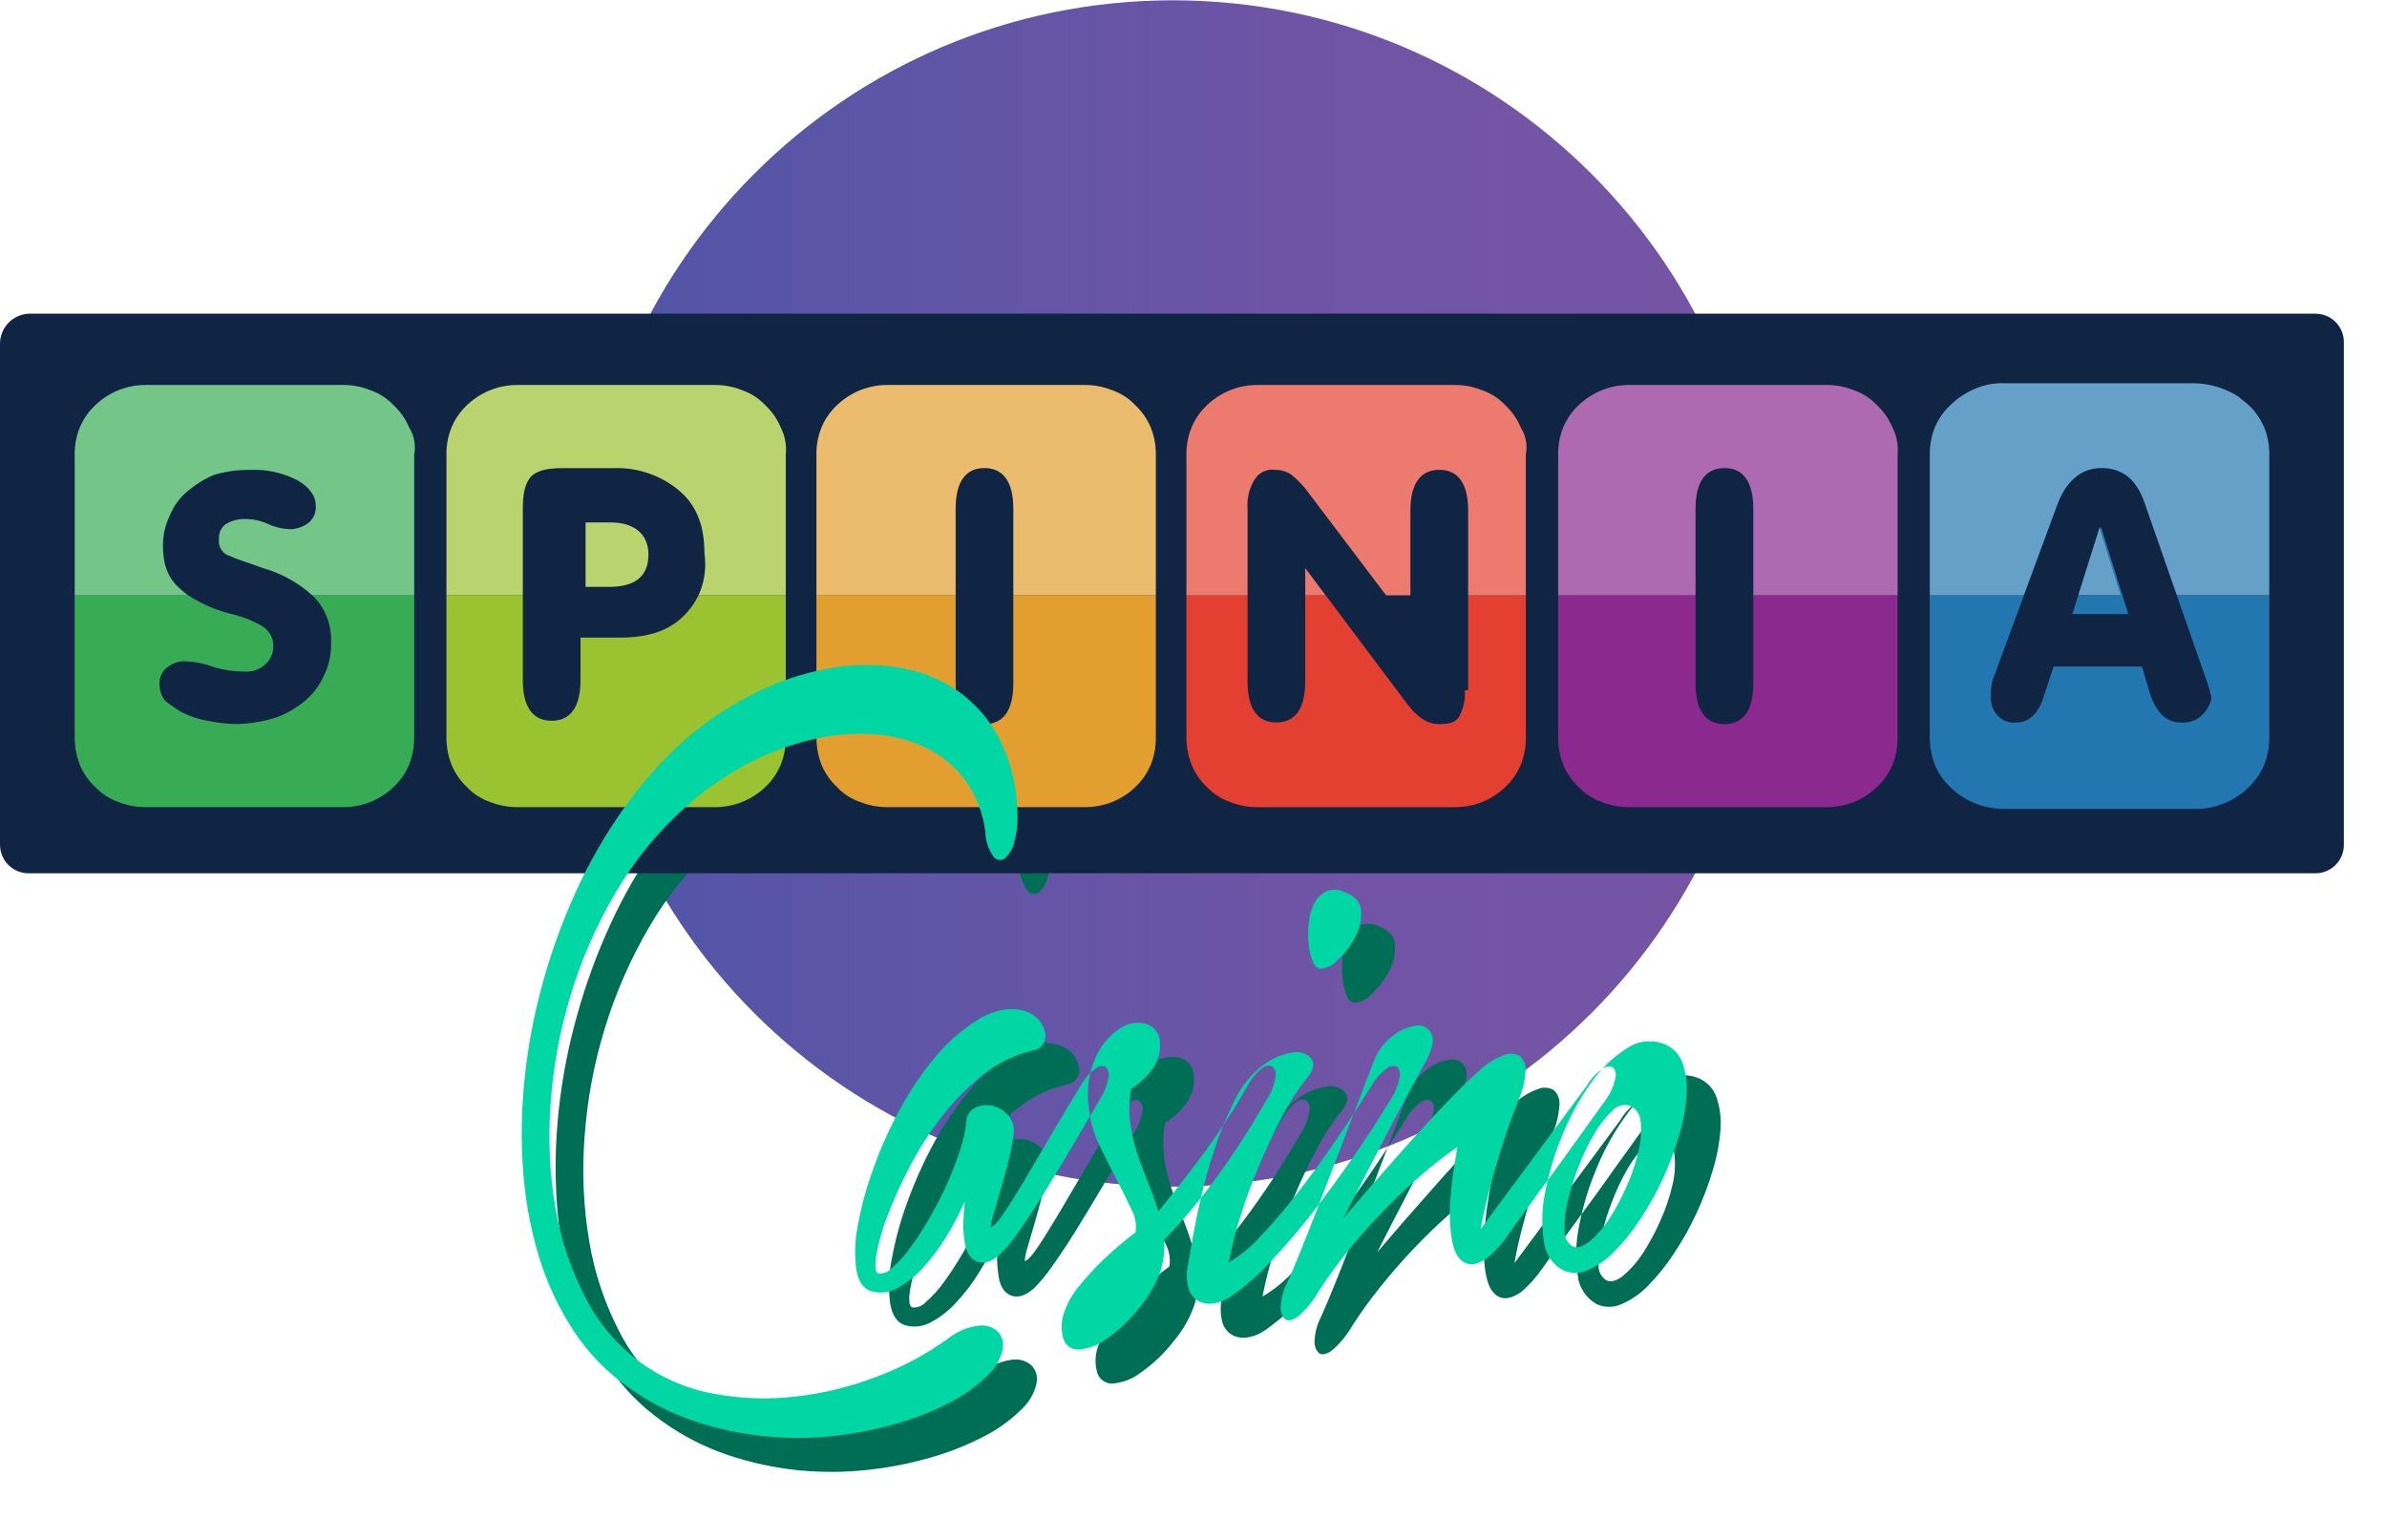
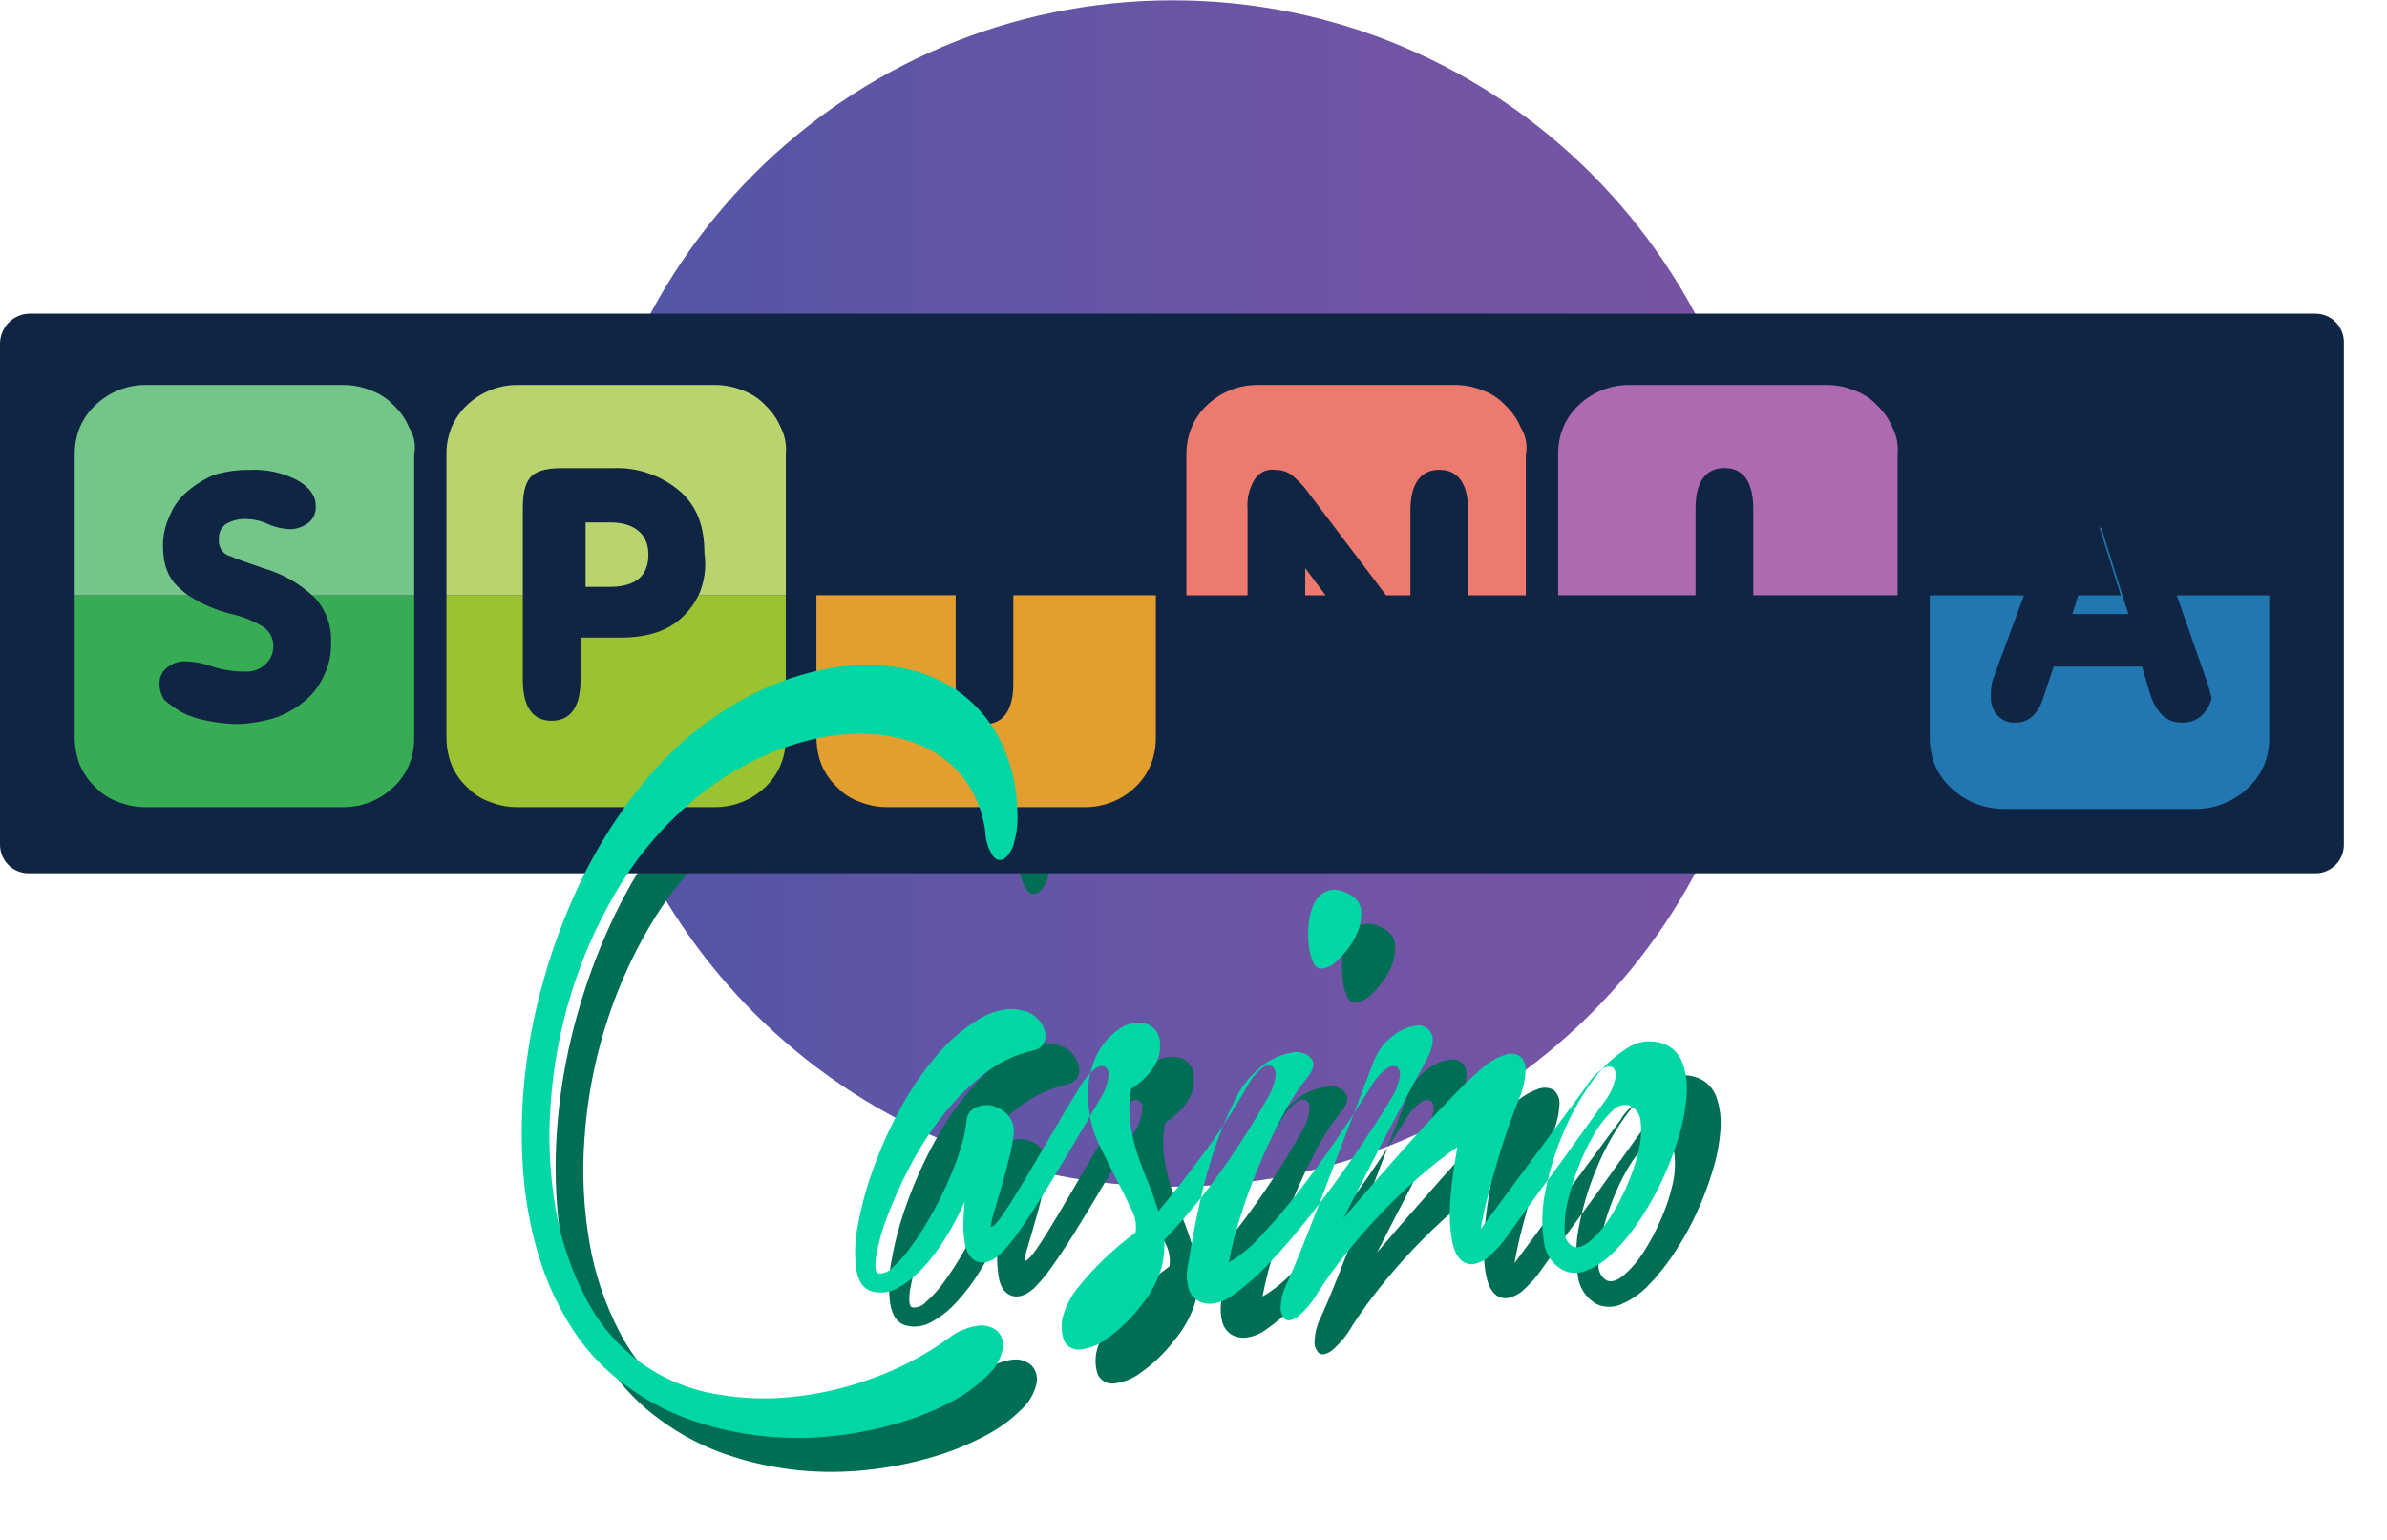
<svg xmlns="http://www.w3.org/2000/svg" width="31" height="20" viewBox="0 0 31 20" fill="none">
  <g clip-path="url(#clip0_547_19)">
    <path d="M15.231 15.412C19.48 15.412 22.924 11.962 22.924 7.708C22.924 3.453 19.48 0.004 15.231 0.004C10.983 0.004 7.539 3.453 7.539 7.708C7.539 11.962 10.983 15.412 15.231 15.412Z" fill="url(#paint0_linear_547_19)" />
    <path fill-rule="evenodd" clip-rule="evenodd" d="M8.044 17.296C7.854 16.93 7.722 16.537 7.654 16.131C7.578 15.684 7.557 15.23 7.591 14.777C7.624 14.299 7.711 13.826 7.851 13.368C7.991 12.905 8.186 12.46 8.43 12.042C8.671 11.627 8.975 11.253 9.332 10.934C9.574 10.712 9.843 10.522 10.133 10.369C10.397 10.228 10.678 10.121 10.969 10.05C11.229 9.986 11.498 9.961 11.766 9.976C12.005 9.989 12.24 10.047 12.457 10.148C12.661 10.245 12.839 10.39 12.973 10.572C13.117 10.772 13.208 11.005 13.236 11.249C13.24 11.361 13.275 11.469 13.338 11.561C13.346 11.573 13.355 11.584 13.367 11.592C13.379 11.6 13.392 11.605 13.405 11.608C13.419 11.611 13.433 11.611 13.447 11.609C13.461 11.606 13.474 11.601 13.486 11.593C13.55 11.537 13.594 11.462 13.612 11.379C13.65 11.241 13.663 11.097 13.651 10.954C13.642 10.63 13.561 10.311 13.412 10.022C13.282 9.776 13.096 9.566 12.868 9.408C12.638 9.253 12.376 9.151 12.102 9.11C11.802 9.063 11.495 9.068 11.196 9.124C10.863 9.186 10.54 9.294 10.238 9.447C9.903 9.613 9.591 9.823 9.311 10.071C9.022 10.332 8.763 10.625 8.538 10.944C8.302 11.277 8.098 11.632 7.928 12.003C7.753 12.384 7.608 12.778 7.496 13.182C7.382 13.585 7.302 13.996 7.257 14.413C7.213 14.816 7.204 15.222 7.232 15.626C7.258 16.008 7.326 16.386 7.436 16.752C7.539 17.095 7.69 17.421 7.885 17.72C8.075 18.01 8.318 18.261 8.602 18.46C8.862 18.648 9.15 18.796 9.455 18.898C9.75 18.997 10.055 19.063 10.364 19.095C10.663 19.125 10.964 19.124 11.263 19.091C11.542 19.062 11.818 19.008 12.088 18.93C12.326 18.862 12.557 18.771 12.776 18.657C12.956 18.566 13.121 18.448 13.264 18.306C13.363 18.217 13.432 18.099 13.461 17.969C13.47 17.927 13.469 17.883 13.458 17.842C13.446 17.8 13.424 17.762 13.394 17.731C13.359 17.701 13.318 17.68 13.274 17.667C13.23 17.655 13.183 17.653 13.138 17.66C13 17.68 12.869 17.736 12.759 17.822C12.476 18.026 12.168 18.193 11.842 18.316C11.502 18.449 11.145 18.537 10.782 18.579C10.425 18.622 10.065 18.61 9.711 18.544C9.367 18.481 9.04 18.342 8.756 18.137C8.457 17.916 8.213 17.628 8.044 17.296ZM13.531 14.925C13.477 14.863 13.404 14.82 13.324 14.802C13.249 14.785 13.171 14.795 13.103 14.83C13.069 14.846 13.041 14.871 13.021 14.903C13.001 14.935 12.991 14.971 12.991 15.009C12.977 15.138 12.948 15.265 12.906 15.388C12.857 15.538 12.8 15.686 12.734 15.829C12.666 15.981 12.59 16.128 12.506 16.271C12.43 16.403 12.347 16.531 12.257 16.654C12.19 16.748 12.112 16.834 12.025 16.91C12.003 16.935 11.975 16.955 11.944 16.967C11.913 16.979 11.879 16.984 11.846 16.98C11.809 16.966 11.799 16.892 11.818 16.759C11.847 16.589 11.893 16.422 11.955 16.261C12.037 16.04 12.134 15.825 12.243 15.616C12.363 15.383 12.504 15.161 12.664 14.953C12.822 14.746 13.005 14.56 13.208 14.399C13.399 14.245 13.623 14.137 13.861 14.083C13.888 14.079 13.913 14.069 13.936 14.053C13.958 14.038 13.977 14.018 13.991 13.995C14.017 13.951 14.024 13.898 14.012 13.848C13.998 13.79 13.971 13.736 13.932 13.69C13.885 13.636 13.824 13.596 13.756 13.575C13.669 13.548 13.578 13.541 13.489 13.553C13.366 13.572 13.249 13.616 13.145 13.683C12.933 13.813 12.744 13.978 12.586 14.171C12.407 14.384 12.251 14.616 12.12 14.861C11.985 15.111 11.87 15.37 11.775 15.637C11.689 15.874 11.623 16.118 11.579 16.366C11.542 16.552 11.536 16.743 11.561 16.931C11.587 17.085 11.651 17.179 11.754 17.212C11.81 17.228 11.869 17.233 11.927 17.226C11.985 17.219 12.04 17.201 12.091 17.173C12.215 17.106 12.327 17.018 12.421 16.913C12.535 16.791 12.636 16.657 12.723 16.514C12.816 16.364 12.898 16.208 12.969 16.047C12.96 16.136 12.954 16.224 12.951 16.31C12.948 16.382 12.952 16.453 12.962 16.524C12.976 16.683 13.029 16.782 13.12 16.822C13.212 16.862 13.314 16.832 13.426 16.734C13.51 16.65 13.587 16.559 13.654 16.461C13.745 16.335 13.847 16.182 13.96 16.002C14.072 15.822 14.192 15.623 14.321 15.405C14.45 15.188 14.582 14.962 14.718 14.729C14.776 14.642 14.816 14.544 14.834 14.441C14.841 14.416 14.841 14.39 14.835 14.364C14.829 14.339 14.816 14.316 14.799 14.297C14.776 14.288 14.752 14.285 14.728 14.289C14.704 14.294 14.682 14.305 14.665 14.322C14.586 14.382 14.52 14.459 14.472 14.546C14.336 14.766 14.205 14.984 14.079 15.202C13.953 15.419 13.838 15.614 13.735 15.787C13.632 15.96 13.543 16.102 13.468 16.212C13.393 16.322 13.339 16.376 13.307 16.377C13.314 16.312 13.328 16.249 13.349 16.187C13.377 16.089 13.409 15.98 13.444 15.861C13.479 15.742 13.511 15.62 13.542 15.496C13.568 15.396 13.588 15.294 13.602 15.191C13.611 15.144 13.609 15.096 13.597 15.05C13.585 15.004 13.563 14.961 13.531 14.925ZM15.329 14.42C15.382 14.366 15.426 14.305 15.459 14.237C15.495 14.163 15.511 14.081 15.505 13.999C15.508 13.942 15.493 13.886 15.461 13.839C15.429 13.792 15.383 13.757 15.329 13.739C15.27 13.724 15.21 13.721 15.15 13.732C15.091 13.742 15.034 13.765 14.985 13.799C14.846 13.891 14.736 14.021 14.669 14.174C14.575 14.388 14.545 14.624 14.584 14.854C14.601 15.012 14.645 15.165 14.714 15.307C14.787 15.459 14.861 15.606 14.935 15.749C15.01 15.892 15.076 16.024 15.132 16.145C15.183 16.237 15.203 16.343 15.188 16.447C15.043 16.555 14.905 16.672 14.774 16.798C14.663 16.904 14.558 17.018 14.461 17.138C14.373 17.24 14.305 17.358 14.261 17.485C14.219 17.6 14.217 17.726 14.254 17.843C14.27 17.882 14.298 17.916 14.334 17.938C14.37 17.961 14.412 17.972 14.454 17.969C14.583 17.957 14.706 17.91 14.809 17.832C14.977 17.715 15.127 17.571 15.251 17.408C15.363 17.275 15.45 17.123 15.508 16.959C15.551 16.826 15.569 16.685 15.56 16.545C15.757 16.34 15.942 16.125 16.115 15.9C16.398 15.527 16.656 15.135 16.887 14.728C16.946 14.64 16.986 14.541 17.003 14.437C17.01 14.411 17.011 14.384 17.004 14.358C16.997 14.332 16.983 14.309 16.965 14.29C16.941 14.28 16.916 14.278 16.892 14.283C16.867 14.288 16.845 14.3 16.828 14.318C16.75 14.38 16.687 14.457 16.641 14.546C16.456 14.87 16.251 15.183 16.027 15.482C15.814 15.765 15.633 15.995 15.483 16.173C15.445 16.046 15.4 15.92 15.35 15.798C15.298 15.674 15.251 15.548 15.209 15.419C15.166 15.289 15.136 15.155 15.117 15.019C15.099 14.873 15.104 14.725 15.132 14.581C15.205 14.536 15.271 14.482 15.329 14.42L15.329 14.42ZM16.214 15.363C16.143 15.576 16.086 15.779 16.042 15.973C15.997 16.167 15.961 16.343 15.933 16.499C15.905 16.656 15.884 16.776 15.87 16.86C15.845 16.966 15.848 17.076 15.877 17.18C15.898 17.248 15.944 17.306 16.007 17.341C16.069 17.372 16.139 17.382 16.207 17.369C16.285 17.356 16.359 17.326 16.424 17.281C16.608 17.152 16.778 17.004 16.93 16.839C17.113 16.647 17.295 16.434 17.478 16.201C17.66 15.967 17.839 15.723 18.015 15.468C18.19 15.213 18.351 14.966 18.496 14.728C18.554 14.641 18.595 14.543 18.615 14.44C18.623 14.415 18.624 14.389 18.619 14.364C18.613 14.339 18.601 14.315 18.584 14.296C18.561 14.287 18.536 14.284 18.512 14.289C18.487 14.293 18.465 14.304 18.447 14.321C18.366 14.381 18.299 14.457 18.25 14.545C18.114 14.765 17.963 14.997 17.797 15.24C17.631 15.483 17.464 15.713 17.295 15.931C17.142 16.13 16.98 16.32 16.807 16.502C16.689 16.635 16.55 16.749 16.396 16.839C16.436 16.635 16.487 16.433 16.551 16.236C16.621 16.011 16.703 15.788 16.797 15.566C16.89 15.344 16.989 15.134 17.095 14.935C17.185 14.76 17.292 14.594 17.415 14.44C17.499 14.338 17.517 14.255 17.471 14.191C17.442 14.158 17.404 14.133 17.362 14.119C17.32 14.105 17.275 14.102 17.232 14.111C17.093 14.131 16.961 14.186 16.849 14.272C16.684 14.397 16.553 14.561 16.466 14.749C16.367 14.947 16.283 15.152 16.214 15.363V15.363ZM17.65 12.024C17.585 12.061 17.533 12.118 17.502 12.186C17.465 12.265 17.443 12.351 17.436 12.438C17.426 12.528 17.426 12.618 17.436 12.708C17.443 12.783 17.46 12.856 17.488 12.926C17.495 12.95 17.508 12.972 17.526 12.989C17.544 13.006 17.566 13.018 17.59 13.024C17.679 13.015 17.761 12.973 17.818 12.905C17.91 12.819 17.986 12.719 18.043 12.607C18.099 12.502 18.125 12.384 18.117 12.266C18.107 12.154 18.03 12.072 17.885 12.021C17.848 12.004 17.808 11.996 17.767 11.997C17.726 11.998 17.686 12.007 17.65 12.024V12.024ZM17.846 15.36C17.727 15.673 17.624 15.942 17.537 16.166C17.451 16.39 17.377 16.577 17.316 16.727C17.255 16.877 17.202 17.003 17.155 17.106C17.108 17.196 17.08 17.295 17.074 17.397C17.069 17.428 17.071 17.46 17.08 17.491C17.089 17.521 17.105 17.549 17.127 17.572C17.164 17.602 17.219 17.593 17.292 17.544C17.401 17.453 17.492 17.342 17.562 17.218C17.671 17.05 17.788 16.887 17.913 16.731C18.049 16.56 18.196 16.39 18.355 16.222C18.515 16.054 18.681 15.893 18.854 15.742C19.017 15.598 19.188 15.463 19.367 15.338C19.348 15.45 19.329 15.567 19.311 15.689C19.296 15.792 19.285 15.904 19.275 16.026C19.266 16.14 19.266 16.255 19.275 16.369C19.289 16.566 19.325 16.699 19.381 16.769C19.402 16.8 19.431 16.826 19.465 16.842C19.499 16.858 19.537 16.864 19.574 16.86C19.661 16.844 19.741 16.801 19.803 16.738C19.884 16.663 19.957 16.579 20.02 16.488C20.053 16.442 20.096 16.381 20.15 16.306C20.204 16.232 20.264 16.149 20.329 16.057C20.395 15.966 20.465 15.87 20.54 15.77C20.615 15.669 20.687 15.57 20.758 15.472C20.921 15.242 21.099 14.995 21.291 14.728C21.354 14.645 21.397 14.549 21.418 14.447C21.425 14.423 21.427 14.396 21.421 14.371C21.416 14.346 21.404 14.323 21.386 14.304C21.363 14.294 21.337 14.291 21.312 14.296C21.287 14.3 21.264 14.311 21.245 14.328C21.163 14.385 21.095 14.459 21.045 14.546L19.669 16.405C19.692 16.264 19.727 16.105 19.774 15.928C19.812 15.778 19.862 15.6 19.925 15.395C19.989 15.189 20.067 14.967 20.161 14.728C20.213 14.61 20.244 14.483 20.252 14.353C20.256 14.317 20.252 14.28 20.239 14.246C20.226 14.212 20.205 14.181 20.178 14.157C20.146 14.139 20.111 14.128 20.074 14.127C20.038 14.125 20.001 14.132 19.968 14.146C19.851 14.19 19.745 14.256 19.655 14.343C19.594 14.394 19.523 14.461 19.441 14.543C19.359 14.624 19.27 14.715 19.174 14.816C19.078 14.917 18.98 15.022 18.879 15.132C18.779 15.242 18.681 15.35 18.588 15.458C18.363 15.71 18.129 15.979 17.886 16.264C18.012 16.016 18.138 15.771 18.265 15.528C18.372 15.317 18.487 15.098 18.609 14.868C18.731 14.639 18.841 14.436 18.939 14.258C19.037 14.085 19.069 13.958 19.034 13.876C19.02 13.838 18.993 13.806 18.959 13.785C18.924 13.764 18.884 13.755 18.844 13.76C18.731 13.774 18.624 13.819 18.535 13.89C18.418 13.975 18.328 14.094 18.279 14.23C18.11 14.67 17.966 15.046 17.846 15.36V15.36ZM21.564 14.058C21.383 14.175 21.227 14.327 21.105 14.504C20.954 14.714 20.829 14.941 20.732 15.181C20.632 15.419 20.557 15.667 20.508 15.921C20.464 16.131 20.458 16.347 20.49 16.559C20.497 16.637 20.523 16.713 20.566 16.779C20.609 16.845 20.667 16.899 20.736 16.938C20.786 16.961 20.841 16.973 20.897 16.973C20.953 16.973 21.008 16.961 21.059 16.938C21.19 16.881 21.308 16.799 21.406 16.696C21.532 16.567 21.645 16.426 21.743 16.275C21.854 16.108 21.951 15.934 22.035 15.752C22.118 15.572 22.189 15.386 22.245 15.195C22.298 15.024 22.331 14.847 22.344 14.669C22.355 14.526 22.337 14.383 22.291 14.248C22.271 14.191 22.239 14.14 22.197 14.097C22.155 14.054 22.105 14.02 22.049 13.999C21.969 13.969 21.884 13.959 21.799 13.969C21.715 13.98 21.634 14.01 21.564 14.059V14.058ZM20.76 16.426C20.755 16.298 20.768 16.171 20.799 16.047C20.835 15.893 20.882 15.742 20.94 15.594C20.996 15.448 21.064 15.306 21.143 15.17C21.206 15.06 21.284 14.959 21.375 14.872C21.402 14.84 21.437 14.816 21.477 14.803C21.517 14.79 21.559 14.789 21.6 14.798C21.642 14.816 21.679 14.846 21.705 14.883C21.731 14.921 21.746 14.966 21.747 15.012C21.76 15.14 21.751 15.27 21.719 15.395C21.683 15.551 21.631 15.704 21.565 15.85C21.501 15.998 21.424 16.14 21.337 16.275C21.267 16.384 21.182 16.482 21.084 16.566C20.997 16.636 20.923 16.657 20.863 16.629C20.828 16.608 20.801 16.577 20.783 16.542C20.765 16.506 20.757 16.466 20.76 16.426V16.426Z" fill="#006E55" />
    <path fill-rule="evenodd" clip-rule="evenodd" d="M30.066 4.074H0.375C0.273 4.078 0.177 4.122 0.107 4.196C0.037 4.27 -0.001 4.368 1.53547e-06 4.47V10.968C-0 11.018 0.009 11.066 0.028 11.112C0.047 11.158 0.074 11.199 0.109 11.234C0.144 11.269 0.186 11.296 0.231 11.315C0.277 11.333 0.326 11.343 0.375 11.342H30.066C30.115 11.343 30.164 11.334 30.21 11.315C30.255 11.296 30.297 11.269 30.332 11.234C30.367 11.199 30.394 11.158 30.413 11.112C30.431 11.066 30.441 11.018 30.44 10.968V4.448C30.441 4.399 30.431 4.35 30.413 4.304C30.394 4.259 30.367 4.217 30.332 4.182C30.297 4.147 30.256 4.12 30.21 4.101C30.164 4.083 30.115 4.074 30.066 4.074Z" fill="#102444" />
    <path fill-rule="evenodd" clip-rule="evenodd" d="M28.27 7.733L28.655 8.834C28.677 8.877 28.677 8.921 28.699 8.965C28.699 9.009 28.721 9.031 28.721 9.075C28.699 9.16 28.654 9.236 28.59 9.296C28.554 9.328 28.512 9.352 28.466 9.367C28.421 9.382 28.372 9.388 28.325 9.384C28.148 9.384 28.017 9.274 27.929 9.031L27.818 8.657H26.671L26.539 9.053C26.474 9.274 26.341 9.384 26.187 9.384C26.143 9.388 26.098 9.383 26.056 9.368C26.014 9.352 25.976 9.328 25.944 9.296C25.914 9.264 25.891 9.225 25.876 9.184C25.861 9.142 25.854 9.098 25.856 9.053C25.853 8.98 25.86 8.906 25.878 8.834L26.285 7.733H25.062V9.583C25.063 9.703 25.085 9.822 25.128 9.935C25.174 10.043 25.241 10.141 25.327 10.222C25.398 10.293 25.48 10.352 25.57 10.398C25.713 10.47 25.872 10.507 26.032 10.507H28.479C28.691 10.514 28.899 10.452 29.074 10.332C29.123 10.302 29.167 10.264 29.206 10.221C29.291 10.141 29.359 10.043 29.404 9.935C29.45 9.823 29.472 9.703 29.471 9.583V7.733H28.27ZM27.641 7.975H26.914L26.99 7.733H27.543L27.267 6.852H27.289L27.565 7.733L27.641 7.975Z" fill="#2377B1" />
-     <path fill-rule="evenodd" clip-rule="evenodd" d="M29.471 5.903V7.731H28.27L27.84 6.498C27.73 6.211 27.553 6.079 27.289 6.079C27.025 6.079 26.826 6.255 26.715 6.564L26.284 7.732H25.062V5.903C25.061 5.782 25.083 5.662 25.128 5.55C25.174 5.442 25.241 5.344 25.327 5.264C25.398 5.193 25.48 5.133 25.57 5.087C25.711 5.01 25.871 4.971 26.032 4.977H28.479C28.69 4.978 28.896 5.039 29.074 5.153C29.118 5.197 29.162 5.22 29.206 5.264C29.291 5.344 29.359 5.442 29.405 5.55C29.45 5.662 29.473 5.782 29.471 5.903ZM27.267 6.85L26.99 7.731H27.543L27.267 6.85Z" fill="#65A0C9" />
-     <path fill-rule="evenodd" clip-rule="evenodd" d="M22.77 7.73V8.875C22.77 9.228 22.638 9.405 22.395 9.405C22.153 9.405 22.02 9.228 22.02 8.875V7.73H20.236V9.581C20.236 9.701 20.259 9.82 20.301 9.932C20.346 10.041 20.414 10.139 20.499 10.22C20.584 10.31 20.691 10.379 20.808 10.418C20.921 10.462 21.04 10.484 21.16 10.483H23.718C23.964 10.486 24.201 10.391 24.379 10.22C24.464 10.139 24.532 10.041 24.577 9.933C24.622 9.821 24.645 9.701 24.643 9.581V7.731H22.77L22.77 7.73Z" fill="#8B298F" />
    <path fill-rule="evenodd" clip-rule="evenodd" d="M24.644 5.903V7.731H22.77V6.608C22.77 6.256 22.638 6.079 22.396 6.079C22.153 6.079 22.02 6.255 22.02 6.608V7.731H20.236V5.903C20.234 5.783 20.256 5.663 20.301 5.552C20.346 5.443 20.414 5.345 20.499 5.265C20.588 5.179 20.693 5.111 20.808 5.066C20.92 5.021 21.04 4.999 21.16 5H23.718C23.838 4.999 23.959 5.021 24.071 5.066C24.188 5.106 24.294 5.174 24.379 5.265C24.464 5.345 24.532 5.443 24.577 5.551C24.633 5.659 24.656 5.782 24.644 5.903Z" fill="#AE6AB1" />
-     <path fill-rule="evenodd" clip-rule="evenodd" d="M18.001 7.73L18.317 8.148V7.73H18.001ZM19.067 7.73V8.964H19.023C19.032 9.078 19.009 9.192 18.957 9.294C18.913 9.382 18.824 9.405 18.693 9.405C18.538 9.405 18.406 9.317 18.273 9.14L17.216 7.731H16.951V8.854C16.951 9.206 16.819 9.383 16.576 9.383C16.333 9.383 16.202 9.206 16.202 8.854V7.73H15.408V9.581C15.409 9.701 15.431 9.82 15.475 9.932C15.52 10.041 15.587 10.139 15.672 10.22C15.757 10.31 15.863 10.379 15.981 10.418C16.093 10.462 16.213 10.484 16.334 10.483H18.89C19.011 10.484 19.131 10.462 19.243 10.418C19.358 10.373 19.463 10.306 19.551 10.22C19.637 10.139 19.705 10.041 19.75 9.933C19.795 9.821 19.818 9.701 19.816 9.581V7.731H19.067V7.73ZM18.317 7.73H18.001L18.317 8.148V7.73Z" fill="#E44031" />
    <path fill-rule="evenodd" clip-rule="evenodd" d="M19.816 5.904V7.732H19.067V6.631C19.067 6.279 18.935 6.102 18.693 6.102C18.451 6.102 18.317 6.278 18.317 6.631V7.732H18.001L16.951 6.344C16.898 6.28 16.839 6.221 16.775 6.168C16.71 6.123 16.633 6.1 16.554 6.102C16.502 6.095 16.449 6.104 16.402 6.128C16.355 6.152 16.316 6.189 16.29 6.234C16.222 6.347 16.192 6.477 16.202 6.608V7.732H15.408V5.904C15.407 5.783 15.429 5.663 15.475 5.552C15.52 5.443 15.587 5.346 15.672 5.265C15.761 5.179 15.866 5.111 15.981 5.066C16.093 5.021 16.213 4.999 16.334 5H18.89C19.011 4.999 19.131 5.021 19.243 5.066C19.361 5.105 19.467 5.174 19.551 5.265C19.637 5.345 19.705 5.443 19.75 5.552C19.816 5.656 19.84 5.782 19.816 5.904ZM16.951 7.379V7.732H17.216L16.951 7.379Z" fill="#EC7A6F" />
    <path fill-rule="evenodd" clip-rule="evenodd" d="M13.16 7.73V8.875C13.16 9.228 13.028 9.405 12.785 9.405C12.542 9.405 12.411 9.228 12.411 8.875V7.73H10.603V9.581C10.604 9.701 10.626 9.82 10.669 9.932C10.714 10.041 10.782 10.139 10.868 10.22C10.952 10.311 11.058 10.379 11.176 10.418C11.288 10.462 11.408 10.484 11.529 10.483H14.085C14.206 10.484 14.326 10.462 14.438 10.418C14.553 10.373 14.659 10.306 14.747 10.22C14.832 10.139 14.899 10.041 14.945 9.933C14.99 9.821 15.012 9.701 15.011 9.581V7.731H13.16V7.73Z" fill="#E29F2F" />
-     <path fill-rule="evenodd" clip-rule="evenodd" d="M15.011 5.904V7.732H13.16V6.608C13.16 6.256 13.028 6.079 12.785 6.079C12.542 6.079 12.411 6.255 12.411 6.608V7.732H10.603V5.904C10.601 5.783 10.624 5.663 10.669 5.551C10.714 5.443 10.782 5.345 10.868 5.264C11.045 5.093 11.283 4.998 11.529 5H14.085C14.206 4.999 14.326 5.021 14.438 5.066C14.556 5.106 14.662 5.174 14.747 5.265C14.832 5.346 14.899 5.443 14.945 5.551C14.99 5.663 15.012 5.783 15.011 5.904Z" fill="#EBBC6E" />
    <path fill-rule="evenodd" clip-rule="evenodd" d="M9.072 7.73C9.025 7.829 8.961 7.918 8.883 7.995C8.685 8.193 8.421 8.281 8.046 8.281H7.539V8.833C7.539 9.184 7.407 9.361 7.164 9.361C6.921 9.361 6.79 9.185 6.79 8.833V7.731H5.798V9.582C5.798 9.702 5.821 9.821 5.864 9.933C5.909 10.042 5.977 10.139 6.062 10.22C6.147 10.31 6.253 10.379 6.37 10.418C6.483 10.462 6.603 10.484 6.724 10.483H9.281C9.527 10.485 9.764 10.391 9.941 10.22C10.027 10.139 10.094 10.041 10.139 9.933C10.184 9.821 10.207 9.701 10.205 9.581V7.731H9.072V7.73Z" fill="#9BC230" />
    <path fill-rule="evenodd" clip-rule="evenodd" d="M10.205 5.904V7.732H9.072C9.15 7.559 9.176 7.368 9.148 7.181C9.148 6.851 9.06 6.586 8.839 6.388C8.596 6.176 8.28 6.066 7.957 6.08H7.296C7.076 6.08 6.944 6.124 6.878 6.212C6.812 6.3 6.79 6.432 6.79 6.608V7.732H5.798V5.904C5.796 5.783 5.819 5.663 5.864 5.551C5.909 5.443 5.977 5.345 6.062 5.264C6.24 5.093 6.477 4.998 6.724 5H9.281C9.401 4.999 9.521 5.021 9.633 5.066C9.75 5.106 9.857 5.174 9.941 5.265C10.027 5.345 10.095 5.443 10.139 5.551C10.195 5.66 10.218 5.782 10.205 5.904ZM8.031 6.791H8.03C7.991 6.787 7.952 6.784 7.913 6.785H7.605V7.622H7.913C8.244 7.622 8.421 7.489 8.421 7.204C8.421 6.972 8.286 6.825 8.031 6.791Z" fill="#B9D46F" />
    <path fill-rule="evenodd" clip-rule="evenodd" d="M4.055 7.73C4.063 7.737 4.07 7.745 4.078 7.753C4.154 7.831 4.212 7.924 4.25 8.027C4.288 8.129 4.305 8.238 4.299 8.347C4.304 8.492 4.274 8.636 4.211 8.766C4.156 8.893 4.073 9.005 3.968 9.096C3.857 9.19 3.73 9.265 3.594 9.316C3.43 9.369 3.259 9.398 3.087 9.404C2.954 9.403 2.821 9.388 2.69 9.36C2.575 9.34 2.463 9.303 2.359 9.25C2.282 9.204 2.208 9.152 2.139 9.096C2.097 9.038 2.074 8.969 2.072 8.898C2.068 8.857 2.074 8.815 2.089 8.777C2.105 8.739 2.129 8.705 2.16 8.678C2.196 8.646 2.238 8.622 2.283 8.607C2.329 8.591 2.377 8.586 2.424 8.59C2.537 8.595 2.649 8.617 2.755 8.656C2.89 8.701 3.032 8.723 3.174 8.722C3.222 8.726 3.27 8.72 3.316 8.705C3.361 8.69 3.403 8.666 3.439 8.634C3.472 8.607 3.498 8.573 3.517 8.535C3.536 8.497 3.547 8.456 3.549 8.413C3.554 8.356 3.542 8.298 3.515 8.247C3.487 8.196 3.446 8.154 3.395 8.127C3.272 8.056 3.138 8.004 2.999 7.973C2.802 7.924 2.614 7.842 2.444 7.731H0.97V9.581C0.971 9.701 0.993 9.82 1.036 9.933C1.082 10.041 1.149 10.139 1.235 10.22C1.32 10.31 1.426 10.378 1.543 10.418C1.655 10.462 1.775 10.484 1.896 10.483H4.453C4.7 10.485 4.937 10.391 5.114 10.22C5.2 10.139 5.268 10.041 5.313 9.933C5.358 9.821 5.381 9.701 5.379 9.581V7.731H4.055V7.73Z" fill="#37AC55" />
    <path fill-rule="evenodd" clip-rule="evenodd" d="M5.379 5.904V7.732H4.055C3.872 7.567 3.654 7.446 3.417 7.379C3.24 7.313 3.087 7.27 2.999 7.226C2.95 7.215 2.907 7.187 2.878 7.146C2.85 7.105 2.837 7.055 2.844 7.006C2.84 6.968 2.846 6.929 2.861 6.894C2.877 6.86 2.901 6.829 2.932 6.807C3.012 6.76 3.104 6.736 3.196 6.741C3.295 6.742 3.393 6.764 3.483 6.807C3.574 6.848 3.671 6.87 3.77 6.873C3.858 6.871 3.943 6.84 4.012 6.785C4.043 6.758 4.068 6.724 4.083 6.686C4.098 6.647 4.104 6.606 4.1 6.565C4.1 6.433 4.012 6.323 3.858 6.235C3.667 6.138 3.454 6.092 3.24 6.103C3.084 6.101 2.928 6.124 2.778 6.168C2.65 6.223 2.531 6.298 2.425 6.389C2.328 6.472 2.252 6.578 2.205 6.697C2.145 6.82 2.115 6.956 2.117 7.094C2.117 7.335 2.183 7.512 2.337 7.644C2.37 7.677 2.406 7.706 2.444 7.732H0.97V5.904C0.969 5.783 0.991 5.663 1.036 5.552C1.082 5.443 1.149 5.345 1.235 5.265C1.324 5.179 1.428 5.111 1.543 5.066C1.655 5.021 1.775 4.999 1.896 5H4.453C4.574 4.999 4.693 5.021 4.805 5.066C4.923 5.106 5.029 5.174 5.114 5.265C5.2 5.345 5.268 5.443 5.313 5.552C5.379 5.656 5.403 5.782 5.379 5.904Z" fill="#73C588" />
    <g filter="url(#filter0_d_547_19)">
      <path fill-rule="evenodd" clip-rule="evenodd" d="M7.604 16.854C7.414 16.489 7.282 16.096 7.214 15.69C7.138 15.243 7.117 14.788 7.151 14.336C7.184 13.858 7.271 13.385 7.411 12.926C7.551 12.463 7.746 12.018 7.99 11.601C8.231 11.186 8.535 10.812 8.892 10.492C9.134 10.271 9.403 10.081 9.693 9.927C9.957 9.787 10.238 9.679 10.529 9.608C10.789 9.544 11.058 9.519 11.326 9.535C11.565 9.547 11.8 9.605 12.018 9.707C12.222 9.803 12.399 9.949 12.533 10.131C12.677 10.33 12.768 10.563 12.797 10.808C12.8 10.919 12.835 11.028 12.898 11.12C12.906 11.132 12.916 11.142 12.927 11.15C12.939 11.158 12.952 11.164 12.966 11.167C12.979 11.17 12.993 11.17 13.007 11.167C13.021 11.165 13.034 11.159 13.046 11.151C13.11 11.095 13.154 11.021 13.172 10.937C13.21 10.799 13.223 10.656 13.211 10.513C13.203 10.188 13.121 9.869 12.972 9.58C12.842 9.335 12.656 9.125 12.428 8.967C12.198 8.812 11.937 8.71 11.662 8.668C11.362 8.622 11.055 8.627 10.756 8.682C10.423 8.744 10.101 8.853 9.798 9.005C9.463 9.172 9.152 9.382 8.871 9.629C8.582 9.891 8.323 10.184 8.099 10.503C7.862 10.836 7.658 11.19 7.488 11.562C7.313 11.943 7.168 12.337 7.056 12.74C6.942 13.143 6.862 13.555 6.817 13.971C6.773 14.374 6.764 14.78 6.792 15.185C6.818 15.566 6.886 15.944 6.996 16.311C7.099 16.653 7.25 16.979 7.446 17.279C7.635 17.569 7.878 17.82 8.162 18.019C8.422 18.207 8.71 18.355 9.015 18.457C9.31 18.556 9.615 18.622 9.925 18.653C10.223 18.684 10.525 18.683 10.823 18.65C11.102 18.62 11.379 18.566 11.648 18.488C11.886 18.421 12.117 18.329 12.337 18.215C12.517 18.125 12.681 18.006 12.825 17.864C12.923 17.775 12.992 17.658 13.021 17.528C13.031 17.485 13.029 17.442 13.018 17.4C13.006 17.358 12.984 17.32 12.954 17.289C12.919 17.259 12.878 17.238 12.834 17.226C12.79 17.213 12.743 17.211 12.698 17.219C12.56 17.238 12.429 17.294 12.319 17.38C12.037 17.585 11.729 17.751 11.403 17.874C11.062 18.007 10.706 18.095 10.342 18.137C9.986 18.18 9.625 18.168 9.272 18.102C8.927 18.04 8.601 17.901 8.317 17.695C8.017 17.474 7.773 17.186 7.604 16.854ZM13.091 14.483C13.037 14.422 12.964 14.379 12.884 14.36C12.81 14.344 12.731 14.354 12.663 14.389C12.629 14.405 12.601 14.43 12.581 14.462C12.561 14.493 12.551 14.53 12.551 14.567C12.537 14.696 12.508 14.823 12.466 14.946C12.418 15.097 12.36 15.244 12.294 15.388C12.226 15.539 12.15 15.687 12.066 15.83C11.991 15.962 11.907 16.09 11.817 16.212C11.75 16.306 11.672 16.392 11.585 16.468C11.563 16.494 11.536 16.513 11.504 16.525C11.473 16.538 11.44 16.542 11.406 16.539C11.369 16.525 11.359 16.451 11.378 16.318C11.407 16.148 11.453 15.981 11.515 15.82C11.598 15.599 11.694 15.383 11.803 15.175C11.923 14.941 12.064 14.72 12.224 14.512C12.382 14.305 12.565 14.119 12.768 13.958C12.959 13.804 13.183 13.696 13.421 13.642C13.448 13.637 13.474 13.627 13.496 13.612C13.518 13.597 13.537 13.577 13.552 13.554C13.577 13.509 13.585 13.457 13.572 13.407C13.559 13.348 13.531 13.294 13.492 13.249C13.445 13.194 13.384 13.154 13.316 13.133C13.229 13.106 13.138 13.099 13.049 13.112C12.927 13.131 12.809 13.175 12.705 13.242C12.493 13.372 12.304 13.537 12.147 13.729C11.967 13.943 11.811 14.174 11.68 14.42C11.545 14.669 11.43 14.929 11.336 15.195C11.249 15.432 11.184 15.677 11.139 15.925C11.102 16.111 11.096 16.302 11.121 16.489C11.147 16.644 11.211 16.737 11.315 16.77C11.37 16.786 11.429 16.791 11.487 16.785C11.545 16.778 11.601 16.76 11.652 16.732C11.775 16.664 11.887 16.576 11.982 16.472C12.095 16.349 12.197 16.215 12.283 16.072C12.376 15.922 12.458 15.767 12.529 15.606C12.52 15.695 12.514 15.782 12.512 15.869C12.508 15.94 12.512 16.012 12.522 16.083C12.536 16.242 12.589 16.341 12.681 16.381C12.772 16.421 12.874 16.391 12.986 16.293C13.07 16.209 13.147 16.117 13.214 16.02C13.305 15.893 13.407 15.74 13.52 15.56C13.632 15.38 13.752 15.181 13.881 14.964C14.01 14.747 14.142 14.521 14.278 14.287C14.336 14.2 14.376 14.102 14.394 14C14.401 13.975 14.401 13.948 14.395 13.923C14.389 13.898 14.376 13.875 14.359 13.856C14.336 13.846 14.312 13.844 14.288 13.848C14.264 13.852 14.243 13.864 14.225 13.88C14.146 13.941 14.081 14.017 14.032 14.104C13.897 14.324 13.765 14.543 13.639 14.76C13.513 14.977 13.398 15.173 13.295 15.346C13.192 15.519 13.103 15.66 13.028 15.77C12.953 15.88 12.899 15.935 12.867 15.935C12.874 15.871 12.888 15.807 12.909 15.746C12.937 15.648 12.969 15.539 13.004 15.42C13.039 15.3 13.072 15.179 13.102 15.055C13.128 14.954 13.148 14.853 13.162 14.75C13.171 14.703 13.169 14.655 13.157 14.608C13.145 14.562 13.123 14.519 13.091 14.483ZM14.889 13.978C14.942 13.925 14.986 13.863 15.019 13.796C15.055 13.722 15.071 13.639 15.065 13.557C15.068 13.501 15.053 13.444 15.021 13.398C14.989 13.351 14.943 13.316 14.889 13.298C14.831 13.283 14.77 13.28 14.71 13.29C14.651 13.3 14.594 13.323 14.545 13.357C14.406 13.45 14.296 13.58 14.229 13.733C14.135 13.946 14.105 14.183 14.144 14.413C14.161 14.57 14.205 14.724 14.274 14.866C14.347 15.018 14.421 15.165 14.495 15.307C14.57 15.45 14.636 15.582 14.692 15.704C14.743 15.796 14.763 15.902 14.748 16.006C14.603 16.114 14.465 16.231 14.334 16.356C14.223 16.463 14.118 16.577 14.021 16.696C13.933 16.798 13.865 16.916 13.821 17.044C13.779 17.159 13.777 17.285 13.814 17.401C13.83 17.441 13.858 17.474 13.894 17.497C13.93 17.52 13.972 17.53 14.014 17.528C14.143 17.516 14.266 17.468 14.369 17.391C14.538 17.273 14.687 17.13 14.812 16.966C14.923 16.834 15.01 16.681 15.068 16.517C15.111 16.384 15.129 16.244 15.12 16.103C15.317 15.899 15.502 15.683 15.675 15.458C15.958 15.085 16.216 14.694 16.447 14.286C16.506 14.199 16.546 14.1 16.563 13.996C16.57 13.97 16.571 13.943 16.564 13.917C16.557 13.891 16.543 13.867 16.524 13.848C16.502 13.839 16.476 13.837 16.452 13.842C16.427 13.847 16.405 13.859 16.388 13.876C16.31 13.938 16.247 14.016 16.201 14.104C16.016 14.429 15.811 14.741 15.587 15.041C15.374 15.324 15.193 15.554 15.043 15.732C15.005 15.604 14.96 15.479 14.909 15.356C14.858 15.232 14.811 15.106 14.769 14.977C14.726 14.847 14.696 14.713 14.678 14.578C14.659 14.432 14.664 14.284 14.692 14.14C14.765 14.095 14.831 14.041 14.889 13.978L14.889 13.978ZM15.774 14.922C15.704 15.134 15.646 15.338 15.602 15.532C15.557 15.726 15.521 15.901 15.493 16.058C15.465 16.215 15.444 16.335 15.43 16.419C15.405 16.524 15.408 16.634 15.437 16.738C15.458 16.807 15.504 16.864 15.567 16.9C15.629 16.93 15.699 16.94 15.767 16.928C15.845 16.915 15.919 16.884 15.985 16.84C16.169 16.711 16.338 16.563 16.49 16.398C16.673 16.206 16.855 15.993 17.038 15.759C17.22 15.525 17.399 15.281 17.575 15.026C17.75 14.771 17.911 14.525 18.056 14.286C18.114 14.199 18.155 14.101 18.175 13.999C18.183 13.974 18.184 13.948 18.179 13.923C18.173 13.897 18.161 13.874 18.144 13.855C18.121 13.845 18.096 13.843 18.072 13.847C18.047 13.851 18.025 13.863 18.007 13.88C17.926 13.939 17.859 14.016 17.81 14.104C17.674 14.324 17.523 14.555 17.357 14.798C17.191 15.041 17.024 15.272 16.855 15.489C16.703 15.688 16.54 15.879 16.367 16.061C16.249 16.194 16.11 16.308 15.956 16.398C15.996 16.194 16.047 15.992 16.111 15.794C16.181 15.57 16.263 15.347 16.357 15.125C16.45 14.903 16.55 14.692 16.655 14.493C16.745 14.318 16.852 14.153 16.975 13.999C17.059 13.896 17.078 13.813 17.031 13.75C17.002 13.716 16.964 13.691 16.922 13.677C16.88 13.663 16.835 13.66 16.792 13.669C16.653 13.689 16.521 13.745 16.409 13.831C16.244 13.956 16.113 14.119 16.027 14.307C15.928 14.506 15.843 14.711 15.774 14.922V14.922ZM17.21 11.583C17.145 11.62 17.093 11.676 17.062 11.744C17.025 11.824 17.003 11.909 16.996 11.997C16.986 12.086 16.986 12.177 16.996 12.267C17.003 12.341 17.02 12.415 17.049 12.484C17.055 12.508 17.068 12.53 17.086 12.548C17.104 12.565 17.126 12.577 17.15 12.582C17.239 12.574 17.321 12.531 17.378 12.463C17.471 12.378 17.547 12.277 17.603 12.165C17.66 12.061 17.685 11.943 17.677 11.825C17.668 11.713 17.59 11.631 17.445 11.579C17.408 11.563 17.368 11.555 17.327 11.555C17.287 11.556 17.247 11.566 17.21 11.583V11.583ZM17.407 14.918C17.287 15.232 17.184 15.5 17.098 15.725C17.011 15.949 16.937 16.136 16.876 16.286C16.816 16.436 16.762 16.562 16.715 16.665C16.668 16.755 16.64 16.854 16.634 16.955C16.629 16.987 16.631 17.019 16.64 17.049C16.649 17.079 16.665 17.107 16.687 17.131C16.724 17.161 16.779 17.152 16.852 17.103C16.961 17.011 17.052 16.901 17.122 16.777C17.231 16.608 17.348 16.445 17.473 16.289C17.609 16.119 17.756 15.949 17.916 15.781C18.075 15.612 18.241 15.452 18.414 15.3C18.577 15.156 18.748 15.021 18.927 14.897C18.908 15.009 18.889 15.126 18.871 15.248C18.857 15.351 18.845 15.463 18.835 15.584C18.826 15.699 18.826 15.813 18.835 15.928C18.849 16.124 18.885 16.258 18.941 16.328C18.962 16.359 18.991 16.384 19.025 16.4C19.059 16.416 19.097 16.423 19.134 16.419C19.221 16.402 19.301 16.359 19.363 16.296C19.444 16.221 19.517 16.138 19.58 16.047C19.613 16 19.656 15.939 19.71 15.865L19.889 15.616C19.955 15.524 20.025 15.429 20.101 15.328C20.176 15.227 20.248 15.128 20.318 15.03C20.482 14.801 20.66 14.553 20.852 14.287C20.914 14.204 20.957 14.108 20.978 14.006C20.986 13.981 20.987 13.955 20.982 13.93C20.976 13.905 20.964 13.881 20.947 13.862C20.923 13.853 20.898 13.85 20.873 13.854C20.848 13.859 20.825 13.87 20.806 13.887C20.724 13.944 20.656 14.018 20.606 14.104L19.229 15.963C19.253 15.823 19.288 15.664 19.335 15.486C19.372 15.337 19.423 15.159 19.486 14.953C19.549 14.747 19.628 14.525 19.721 14.287C19.774 14.168 19.805 14.041 19.812 13.912C19.817 13.875 19.813 13.839 19.8 13.804C19.787 13.77 19.766 13.74 19.739 13.715C19.707 13.697 19.671 13.687 19.635 13.685C19.598 13.683 19.562 13.69 19.528 13.705C19.412 13.748 19.305 13.815 19.216 13.901C19.155 13.953 19.083 14.019 19.002 14.101C18.92 14.183 18.831 14.274 18.735 14.375C18.639 14.475 18.54 14.58 18.44 14.69C18.339 14.8 18.242 14.909 18.148 15.016C17.924 15.269 17.689 15.538 17.446 15.823C17.573 15.575 17.699 15.329 17.825 15.086C17.933 14.876 18.048 14.656 18.169 14.427C18.291 14.198 18.401 13.995 18.499 13.817C18.598 13.644 18.629 13.516 18.594 13.434C18.58 13.397 18.554 13.365 18.519 13.344C18.485 13.323 18.445 13.314 18.405 13.319C18.291 13.332 18.184 13.377 18.096 13.448C17.978 13.534 17.889 13.652 17.839 13.789C17.67 14.228 17.526 14.605 17.407 14.918V14.918ZM21.125 13.617C20.944 13.734 20.787 13.885 20.665 14.062C20.514 14.273 20.389 14.5 20.292 14.739C20.192 14.977 20.117 15.226 20.068 15.479C20.024 15.689 20.018 15.905 20.05 16.117C20.057 16.196 20.083 16.271 20.126 16.337C20.169 16.404 20.227 16.458 20.296 16.496C20.346 16.52 20.402 16.532 20.457 16.532C20.513 16.532 20.568 16.52 20.619 16.496C20.75 16.44 20.868 16.358 20.966 16.254C21.093 16.126 21.205 15.985 21.303 15.834C21.414 15.667 21.511 15.492 21.595 15.311C21.678 15.13 21.749 14.944 21.805 14.754C21.858 14.582 21.891 14.406 21.904 14.227C21.916 14.085 21.898 13.942 21.851 13.806C21.831 13.75 21.799 13.698 21.758 13.655C21.716 13.612 21.665 13.579 21.609 13.557C21.529 13.528 21.444 13.518 21.359 13.528C21.275 13.538 21.195 13.569 21.125 13.617V13.617ZM20.32 15.984C20.315 15.857 20.328 15.729 20.359 15.605C20.395 15.451 20.442 15.3 20.5 15.153C20.556 15.006 20.624 14.864 20.704 14.729C20.766 14.618 20.844 14.518 20.935 14.431C20.962 14.399 20.997 14.375 21.037 14.362C21.077 14.349 21.119 14.347 21.16 14.357C21.203 14.375 21.239 14.404 21.265 14.442C21.291 14.48 21.306 14.525 21.308 14.571C21.32 14.699 21.311 14.828 21.279 14.953C21.243 15.11 21.191 15.262 21.125 15.409C21.061 15.557 20.985 15.698 20.897 15.833C20.828 15.943 20.742 16.041 20.644 16.124C20.557 16.194 20.484 16.215 20.423 16.187C20.389 16.166 20.361 16.136 20.343 16.1C20.325 16.064 20.317 16.024 20.32 15.984V15.984Z" fill="#00D7A5" />
    </g>
  </g>
  <defs>
    <filter id="filter0_d_547_19" x="-0.97" y="0.891" width="30.623" height="25.531" filterUnits="userSpaceOnUse" color-interpolation-filters="sRGB">
      <feFlood flood-opacity="0" result="BackgroundImageFix" />
      <feColorMatrix in="SourceAlpha" type="matrix" values="0 0 0 0 0 0 0 0 0 0 0 0 0 0 0 0 0 0 127 0" result="hardAlpha" />
      <feOffset />
      <feGaussianBlur stdDeviation="3.873" />
      <feColorMatrix type="matrix" values="0 0 0 0 0 0 0 0 0 0.843 0 0 0 0 0.647 0 0 0 1 0" />
      <feBlend mode="normal" in2="BackgroundImageFix" result="effect1_dropShadow_547_19" />
      <feBlend mode="normal" in="SourceGraphic" in2="effect1_dropShadow_547_19" result="shape" />
    </filter>
    <linearGradient id="paint0_linear_547_19" x1="7.539" y1="7.708" x2="22.924" y2="7.708" gradientUnits="userSpaceOnUse">
      <stop stop-color="#4F55A7" />
      <stop offset="0.27" stop-color="#5F55A6" />
      <stop offset="0.67" stop-color="#7154A5" />
      <stop offset="1" stop-color="#7654A4" />
    </linearGradient>
    <clipPath id="clip0_547_19">
      <rect width="30.44" height="20" fill="white" />
    </clipPath>
  </defs>
</svg>